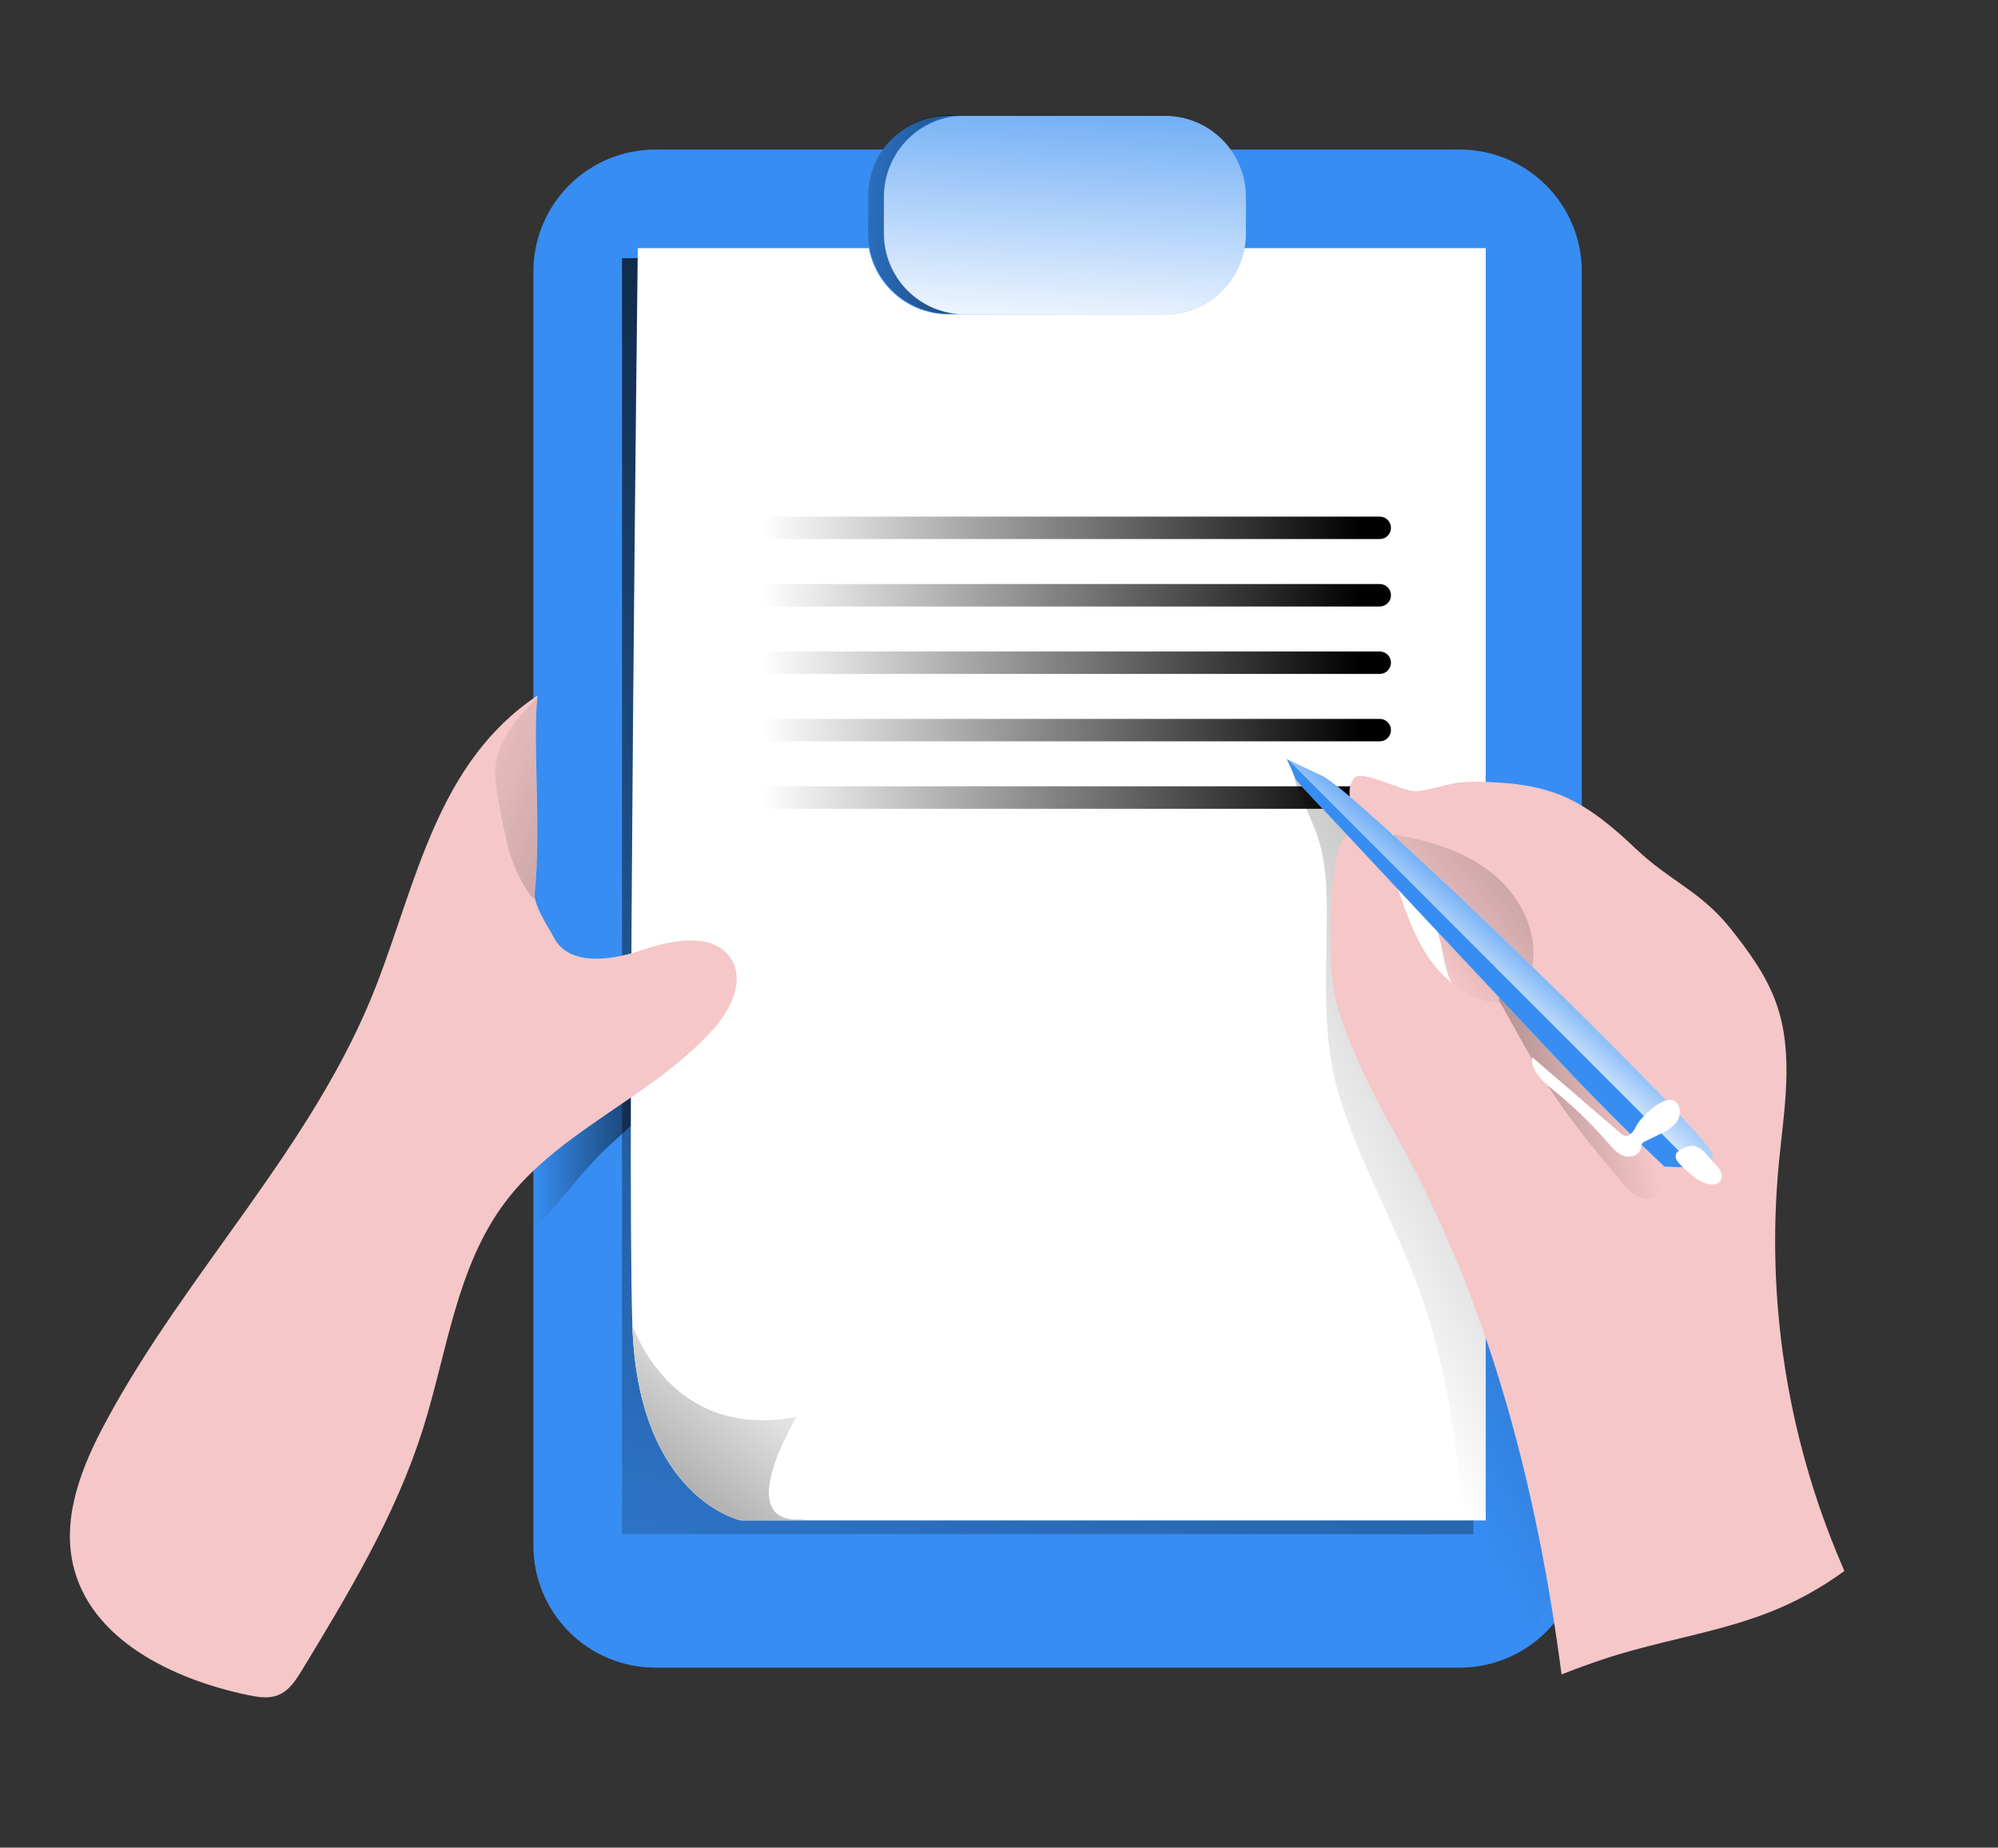
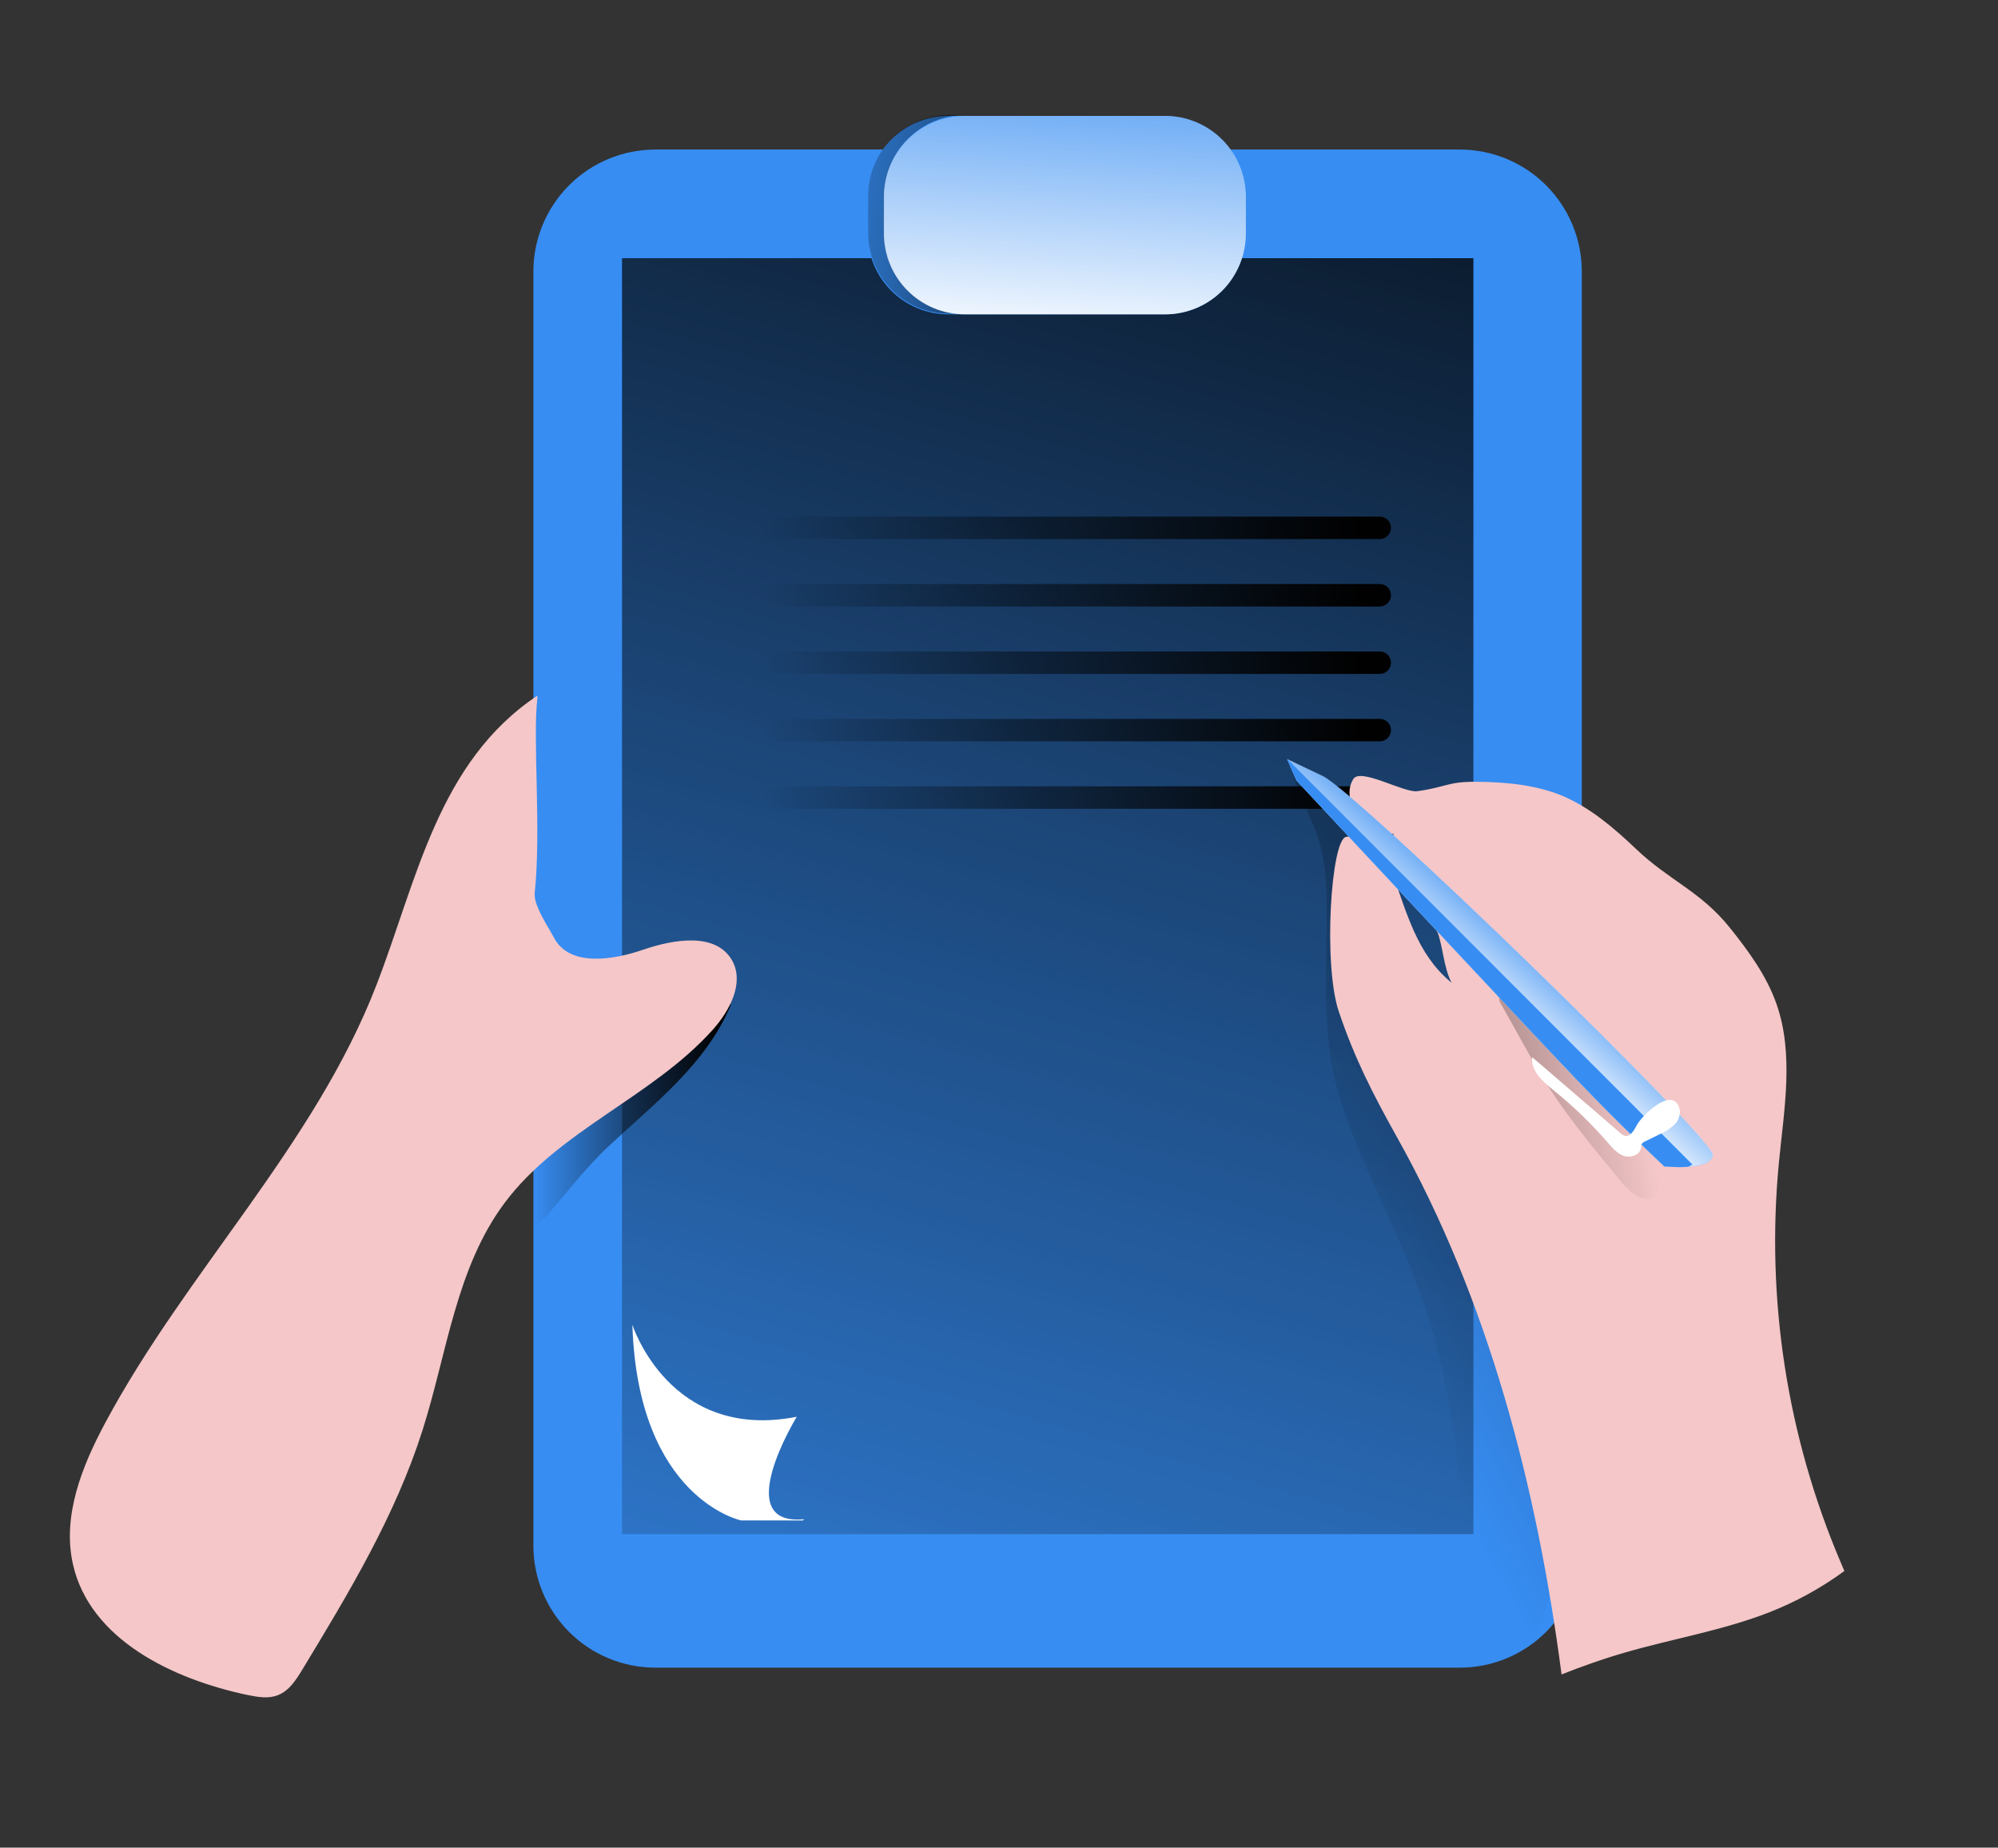
<svg xmlns="http://www.w3.org/2000/svg" width="199" height="184" viewBox="0 0 199 184" fill="none">
  <rect x="0" y="0" width="199" height="184" fill="#333333" stroke="none" />
  <path d="M157.548 27.04V153.914C157.549 155.51 157.236 157.091 156.626 158.566C156.016 160.041 155.122 161.381 153.994 162.511C152.866 163.64 151.527 164.536 150.052 165.148C148.578 165.76 146.998 166.075 145.401 166.076H65.272C63.676 166.076 62.095 165.761 60.62 165.149C59.146 164.538 57.806 163.642 56.678 162.512C55.55 161.382 54.656 160.042 54.046 158.566C53.437 157.091 53.123 155.51 53.125 153.914V27.04C53.125 23.818 54.405 20.728 56.683 18.45C58.961 16.172 62.05 14.893 65.272 14.893H145.401C148.622 14.895 151.711 16.175 153.988 18.453C156.266 20.73 157.546 23.819 157.548 27.04Z" fill="#378DF2" />
  <path d="M72.823 99.985C70.412 105.893 65.177 109.891 60.648 114.117C58.316 116.291 56.516 118.717 54.437 121.073C54.059 121.48 53.616 121.821 53.125 122.081V97.945C53.769 95.896 54.183 93.783 54.358 91.643C55.146 94.238 54.791 97.405 56.792 99.248C58.08 100.453 59.974 100.666 61.735 100.745C65.448 100.896 69.165 100.641 72.823 99.985Z" fill="url(#paint0_linear_1821_1184)" />
  <path d="M146.75 25.711H61.953V152.782H146.75V25.711Z" fill="url(#paint1_linear_1821_1184)" />
-   <path d="M147.978 24.711V151.416H73.804C73.804 151.416 63.524 149.253 62.98 131.927C62.437 114.6 63.524 24.711 63.524 24.711H147.978Z" fill="white" />
  <path d="M143.323 93.26C143.823 94.997 143.875 96.927 144.899 98.412C146.297 100.413 149.046 100.944 151.488 100.814C151.81 100.811 152.129 100.751 152.429 100.637C152.766 100.461 153.053 100.204 153.264 99.889C154.765 97.872 154.738 95.06 153.997 92.657C152.97 89.367 150.797 86.553 147.872 84.729C146.273 83.736 139.349 80.829 138.605 83.547C137.978 85.887 142.642 90.897 143.323 93.26Z" fill="#F5C7C8" />
-   <path d="M143.323 93.26C143.823 94.997 143.875 96.927 144.899 98.412C146.297 100.413 149.046 100.944 151.488 100.814C151.81 100.811 152.129 100.751 152.429 100.637C152.766 100.461 153.053 100.204 153.264 99.889C154.765 97.872 154.738 95.06 153.997 92.657C152.97 89.367 150.797 86.553 147.872 84.729C146.273 83.736 139.349 80.829 138.605 83.547C137.978 85.887 142.642 90.897 143.323 93.26Z" fill="url(#paint2_linear_1821_1184)" />
  <path d="M146.132 165.065C145.865 152.658 145.553 139.983 141.304 128.32C138.889 121.692 135.246 115.527 133.276 108.753C131.725 103.416 132.095 97.748 132.142 92.187C132.166 89.24 132.185 86.231 131.272 83.431C130.484 80.985 128.975 78.744 128.648 76.191C132.091 78.7 135.738 81.489 136.987 85.562C137.593 87.531 137.57 89.65 137.897 91.69C138.952 98.292 143.553 103.668 146.83 109.493C154.03 122.302 154.928 137.624 154.857 152.315C154.857 155.498 154.762 158.802 153.364 161.666C151.966 164.529 149.268 165.64 146.132 165.065Z" fill="url(#paint3_linear_1821_1184)" />
  <path d="M71.011 102.526C64.985 109.257 55.65 112.554 50.254 119.801C45.433 126.253 44.531 134.717 42.093 142.402C39.391 150.921 34.727 158.657 30.091 166.302C29.481 167.306 28.803 168.366 27.705 168.803C26.751 169.197 25.68 169.004 24.684 168.803C17.172 167.227 8.948 163.265 7.263 155.77C6.187 150.972 8.157 146.021 10.485 141.689C18.563 126.6 31.297 114.094 37.48 98.13C41.522 87.705 43.601 75.885 53.527 69.275C53.519 69.342 53.519 69.409 53.527 69.476C53.038 73.608 53.921 82.525 53.263 88.871C53.243 89.101 53.257 89.333 53.302 89.56C53.582 90.832 54.681 92.435 55.185 93.4C56.721 96.275 60.959 95.641 64.047 94.582C67.135 93.522 71.346 92.817 72.937 95.681C74.138 97.89 72.697 100.632 71.011 102.526Z" fill="#F5C7C8" />
  <path d="M80.102 151.291C80.051 151.329 80.003 151.369 79.956 151.413H73.808C73.808 151.413 63.528 149.25 62.984 131.924C62.984 131.924 66.683 143.582 79.358 141.089C79.358 141.089 72.642 152.035 80.102 151.291Z" fill="white" />
-   <path d="M80.102 151.291C80.051 151.329 80.003 151.369 79.956 151.413H73.808C73.808 151.413 63.528 149.25 62.984 131.924C62.984 131.924 66.683 143.582 79.358 141.089C79.358 141.089 72.642 152.035 80.102 151.291Z" fill="url(#paint4_linear_1821_1184)" />
  <path d="M137.421 51.447H76.994C76.376 51.447 75.875 51.948 75.875 52.566C75.875 53.184 76.376 53.684 76.994 53.684H137.421C138.039 53.684 138.54 53.184 138.54 52.566C138.54 51.948 138.039 51.447 137.421 51.447Z" fill="url(#paint5_linear_1821_1184)" />
  <path d="M137.421 58.162H76.994C76.376 58.162 75.875 58.663 75.875 59.281C75.875 59.898 76.376 60.399 76.994 60.399H137.421C138.039 60.399 138.54 59.898 138.54 59.281C138.54 58.663 138.039 58.162 137.421 58.162Z" fill="url(#paint6_linear_1821_1184)" />
  <path d="M137.421 64.877H76.994C76.376 64.877 75.875 65.378 75.875 65.996C75.875 66.613 76.376 67.114 76.994 67.114H137.421C138.039 67.114 138.54 66.613 138.54 65.996C138.54 65.378 138.039 64.877 137.421 64.877Z" fill="url(#paint7_linear_1821_1184)" />
  <path d="M137.421 71.59H76.994C76.376 71.59 75.875 72.091 75.875 72.708C75.875 73.326 76.376 73.827 76.994 73.827H137.421C138.039 73.827 138.54 73.326 138.54 72.708C138.54 72.091 138.039 71.59 137.421 71.59Z" fill="url(#paint8_linear_1821_1184)" />
  <path d="M137.421 78.305H76.994C76.376 78.305 75.875 78.805 75.875 79.423C75.875 80.041 76.376 80.542 76.994 80.542H137.421C138.039 80.542 138.54 80.041 138.54 79.423C138.54 78.805 138.039 78.305 137.421 78.305Z" fill="url(#paint9_linear_1821_1184)" />
  <path d="M124.08 19.596V23.251C124.081 24.309 123.874 25.357 123.469 26.334C123.065 27.312 122.471 28.201 121.723 28.949C120.975 29.697 120.087 30.29 119.109 30.695C118.131 31.099 117.083 31.307 116.025 31.305H94.473C93.414 31.307 92.366 31.099 91.387 30.695C90.409 30.291 89.52 29.697 88.771 28.949C88.022 28.201 87.427 27.313 87.022 26.335C86.616 25.358 86.407 24.309 86.406 23.251V19.596C86.408 17.458 87.259 15.409 88.772 13.898C90.284 12.388 92.335 11.54 94.473 11.541H116.025C117.083 11.54 118.131 11.748 119.108 12.153C120.086 12.558 120.974 13.151 121.722 13.899C122.47 14.647 123.063 15.535 123.468 16.513C123.873 17.49 124.081 18.538 124.08 19.596Z" fill="#378DF2" />
  <path d="M86.469 19.502V23.161C86.466 24.221 86.672 25.27 87.075 26.25C87.479 27.23 88.072 28.12 88.82 28.87C89.568 29.621 90.457 30.216 91.436 30.622C92.415 31.027 93.464 31.236 94.523 31.235H96.142C95.083 31.236 94.034 31.027 93.055 30.622C92.076 30.216 91.187 29.621 90.439 28.87C89.69 28.12 89.097 27.23 88.694 26.25C88.291 25.27 88.085 24.221 88.088 23.161V19.502C88.087 18.444 88.295 17.396 88.7 16.419C89.104 15.441 89.698 14.553 90.446 13.805C91.194 13.057 92.082 12.464 93.059 12.059C94.037 11.655 95.084 11.447 96.142 11.447H94.523C93.466 11.447 92.418 11.655 91.441 12.059C90.463 12.464 89.575 13.057 88.827 13.805C88.079 14.553 87.486 15.441 87.081 16.419C86.676 17.396 86.468 18.444 86.469 19.502Z" fill="url(#paint10_linear_1821_1184)" />
  <path d="M124.09 19.596V23.251C124.091 24.309 123.884 25.357 123.479 26.334C123.075 27.312 122.482 28.201 121.733 28.949C120.985 29.697 120.097 30.29 119.119 30.695C118.141 31.099 117.094 31.307 116.036 31.305H96.098C95.039 31.307 93.991 31.099 93.012 30.695C92.034 30.291 91.145 29.697 90.396 28.949C89.647 28.201 89.052 27.313 88.647 26.335C88.241 25.358 88.032 24.309 88.031 23.251V19.596C88.033 17.458 88.884 15.409 90.397 13.898C91.909 12.388 93.96 11.54 96.098 11.541H116.036C117.093 11.54 118.141 11.748 119.119 12.153C120.096 12.558 120.984 13.151 121.732 13.899C122.48 14.647 123.074 15.535 123.478 16.513C123.883 17.49 124.091 18.538 124.09 19.596Z" fill="url(#paint11_linear_1821_1184)" />
-   <path d="M53.247 88.869C53.228 89.099 53.241 89.331 53.287 89.558C52.531 89.054 51.672 87.412 50.924 85.438C50.463 84.229 49.297 78.388 49.297 77.092C49.297 74.111 51.349 71.617 53.507 69.475C53.023 73.606 53.897 82.524 53.247 88.869Z" fill="url(#paint12_linear_1821_1184)" />
  <path d="M183.701 156.447C181.376 158.152 178.838 159.545 176.151 160.59C171.499 162.394 166.544 163.202 161.77 164.592C159.651 165.202 157.572 165.943 155.531 166.75C153.082 148.085 148.272 129.525 139.103 113.184C136.72 108.918 134.904 105.365 133.341 100.729C131.777 96.094 132.553 83.572 134.081 83.336C136.681 82.911 138.363 85.944 139.201 88.437C140.608 92.501 141.88 96.224 145.692 98.677C147.323 99.737 149.576 100.387 151.124 99.205C151.891 98.544 152.403 97.636 152.569 96.637C153.259 93.443 151.853 90.04 149.509 87.759C147.166 85.479 144.022 84.214 140.844 83.509C139.016 83.115 137.039 82.848 135.649 81.599C134.538 80.595 133.983 78.806 134.802 77.562C135.531 76.447 139.863 78.98 141.163 78.791C144.034 78.397 144.18 77.826 147.071 77.853C149.962 77.881 152.94 78.145 155.63 79.256C158.387 80.437 160.731 82.434 162.917 84.514C166.308 87.747 169.352 88.728 172.295 92.391C174.15 94.711 175.938 97.145 176.93 99.957C178.707 104.991 177.687 110.529 177.171 115.854C175.88 129.404 177.998 143.061 183.331 155.584C183.433 155.864 183.583 156.155 183.701 156.447Z" fill="#F5C7C8" />
  <path d="M153.308 106.74C155.672 110.706 158.633 114.267 161.58 117.808C162.407 118.8 163.75 119.887 164.829 119.174C165.652 118.627 165.617 117.418 165.412 116.453C164.534 112.341 162.261 108.63 159.461 105.483C156.66 102.336 153.36 99.701 150.071 97.078C150.185 97.169 148.909 98.941 149.444 99.89C150.35 101.458 152.359 105.141 153.308 106.74Z" fill="url(#paint13_linear_1821_1184)" />
  <path d="M129.125 77.744C129.125 77.744 152.344 102.645 157.09 107.588C161.836 112.531 165.755 116.166 165.755 116.166C165.755 116.166 170.419 116.631 170.604 115.048C170.789 113.465 135.262 78.957 131.717 77.279L128.172 75.602L129.125 77.744Z" fill="#378DF2" />
  <path d="M170.619 115.046C170.529 115.834 169.323 116.117 168.142 116.196C167.354 116.242 166.564 116.229 165.778 116.157C165.778 116.157 161.859 112.529 157.113 107.586C152.367 102.643 129.148 77.738 129.148 77.738L128.219 75.592L131.764 77.278C135.277 78.959 170.824 113.455 170.619 115.046Z" fill="url(#paint14_linear_1821_1184)" />
  <path d="M168.567 115.972L168.142 116.196C167.354 116.242 166.564 116.229 165.778 116.157C165.778 116.157 161.859 112.529 157.113 107.586C152.367 102.643 129.148 77.738 129.148 77.738L128.219 75.592L168.567 115.972Z" fill="#378DF2" />
  <path d="M163.027 112.048C162.756 112.572 162.354 113.265 161.791 113.092C161.643 113.038 161.509 112.953 161.397 112.844L152.61 105.281C152.44 106.64 153.669 107.711 154.732 108.574C156.688 110.148 158.498 111.894 160.14 113.793C160.601 114.325 161.086 114.896 161.759 115.116C162.433 115.337 163.335 115.014 163.441 114.328C163.444 114.184 163.475 114.04 163.532 113.907C163.61 113.8 163.719 113.718 163.843 113.671L165.269 112.974C165.823 112.74 166.333 112.411 166.773 112.001C166.991 111.793 167.151 111.533 167.238 111.245C167.325 110.957 167.336 110.652 167.269 110.358C166.584 108.086 163.504 111.118 163.027 112.048Z" fill="white" />
-   <path d="M168.14 116.703C168.794 117.317 169.566 117.908 170.464 117.948C170.625 117.965 170.788 117.945 170.94 117.89C171.092 117.835 171.23 117.745 171.342 117.628C171.431 117.497 171.484 117.345 171.496 117.187C171.509 117.029 171.48 116.87 171.413 116.727C171.275 116.439 171.087 116.179 170.858 115.958L169.948 114.966C169.652 114.568 169.239 114.273 168.766 114.123C168.234 114.028 167.009 114.434 166.899 115.056C166.789 115.679 167.785 116.344 168.14 116.703Z" fill="white" />
  <defs>
    <linearGradient id="paint0_linear_1821_1184" x1="53.125" y1="106.866" x2="72.823" y2="106.866" gradientUnits="userSpaceOnUse">
      <stop stop-color="#010101" stop-opacity="0" />
      <stop offset="0.95" stop-color="#010101" />
    </linearGradient>
    <linearGradient id="paint1_linear_1821_1184" x1="71.954" y1="202.457" x2="139.841" y2="-34.776" gradientUnits="userSpaceOnUse">
      <stop stop-color="#010101" stop-opacity="0" />
      <stop offset="0.47" stop-color="#010101" stop-opacity="0.47" />
      <stop offset="0.95" stop-color="#010101" />
    </linearGradient>
    <linearGradient id="paint2_linear_1821_1184" x1="141.547" y1="95.072" x2="193.518" y2="54.29" gradientUnits="userSpaceOnUse">
      <stop stop-color="#010101" stop-opacity="0" />
      <stop offset="0.47" stop-color="#010101" stop-opacity="0.47" />
      <stop offset="0.95" stop-color="#010101" />
    </linearGradient>
    <linearGradient id="paint3_linear_1821_1184" x1="131.681" y1="124.677" x2="226.797" y2="73.202" gradientUnits="userSpaceOnUse">
      <stop stop-color="#010101" stop-opacity="0" />
      <stop offset="0.47" stop-color="#010101" stop-opacity="0.47" />
      <stop offset="0.95" stop-color="#010101" />
    </linearGradient>
    <linearGradient id="paint4_linear_1821_1184" x1="78.219" y1="133.361" x2="40.171" y2="180.362" gradientUnits="userSpaceOnUse">
      <stop stop-color="#010101" stop-opacity="0" />
      <stop offset="0.95" stop-color="#010101" />
    </linearGradient>
    <linearGradient id="paint5_linear_1821_1184" x1="75.875" y1="52.566" x2="138.54" y2="52.566" gradientUnits="userSpaceOnUse">
      <stop stop-color="#010101" stop-opacity="0" />
      <stop offset="0.95" stop-color="#010101" />
    </linearGradient>
    <linearGradient id="paint6_linear_1821_1184" x1="75.875" y1="59.281" x2="138.54" y2="59.281" gradientUnits="userSpaceOnUse">
      <stop stop-color="#010101" stop-opacity="0" />
      <stop offset="0.95" stop-color="#010101" />
    </linearGradient>
    <linearGradient id="paint7_linear_1821_1184" x1="75.875" y1="65.999" x2="138.54" y2="65.999" gradientUnits="userSpaceOnUse">
      <stop stop-color="#010101" stop-opacity="0" />
      <stop offset="0.95" stop-color="#010101" />
    </linearGradient>
    <linearGradient id="paint8_linear_1821_1184" x1="75.875" y1="72.708" x2="138.54" y2="72.708" gradientUnits="userSpaceOnUse">
      <stop stop-color="#010101" stop-opacity="0" />
      <stop offset="0.95" stop-color="#010101" />
    </linearGradient>
    <linearGradient id="paint9_linear_1821_1184" x1="75.875" y1="79.423" x2="138.54" y2="79.423" gradientUnits="userSpaceOnUse">
      <stop stop-color="#010101" stop-opacity="0" />
      <stop offset="0.95" stop-color="#010101" />
    </linearGradient>
    <linearGradient id="paint10_linear_1821_1184" x1="77.894" y1="19.778" x2="117.246" y2="23.323" gradientUnits="userSpaceOnUse">
      <stop stop-color="#010101" stop-opacity="0" />
      <stop offset="0.47" stop-color="#010101" stop-opacity="0.47" />
      <stop offset="0.95" stop-color="#010101" />
    </linearGradient>
    <linearGradient id="paint11_linear_1821_1184" x1="107.343" y1="0.934" x2="105.113" y2="36.568" gradientUnits="userSpaceOnUse">
      <stop stop-color="white" stop-opacity="0" />
      <stop offset="0.95" stop-color="white" />
    </linearGradient>
    <linearGradient id="paint12_linear_1821_1184" x1="43.125" y1="75.02" x2="134.176" y2="114.853" gradientUnits="userSpaceOnUse">
      <stop stop-color="#010101" stop-opacity="0" />
      <stop offset="0.95" stop-color="#010101" />
    </linearGradient>
    <linearGradient id="paint13_linear_1821_1184" x1="163.309" y1="107.122" x2="116.028" y2="115.716" gradientUnits="userSpaceOnUse">
      <stop stop-color="#010101" stop-opacity="0" />
      <stop offset="0.47" stop-color="#010101" stop-opacity="0.47" />
      <stop offset="0.95" stop-color="#010101" />
    </linearGradient>
    <linearGradient id="paint14_linear_1821_1184" x1="152.93" y1="91.414" x2="145.726" y2="99.61" gradientUnits="userSpaceOnUse">
      <stop stop-color="white" stop-opacity="0" />
      <stop offset="0.95" stop-color="white" />
    </linearGradient>
  </defs>
</svg>